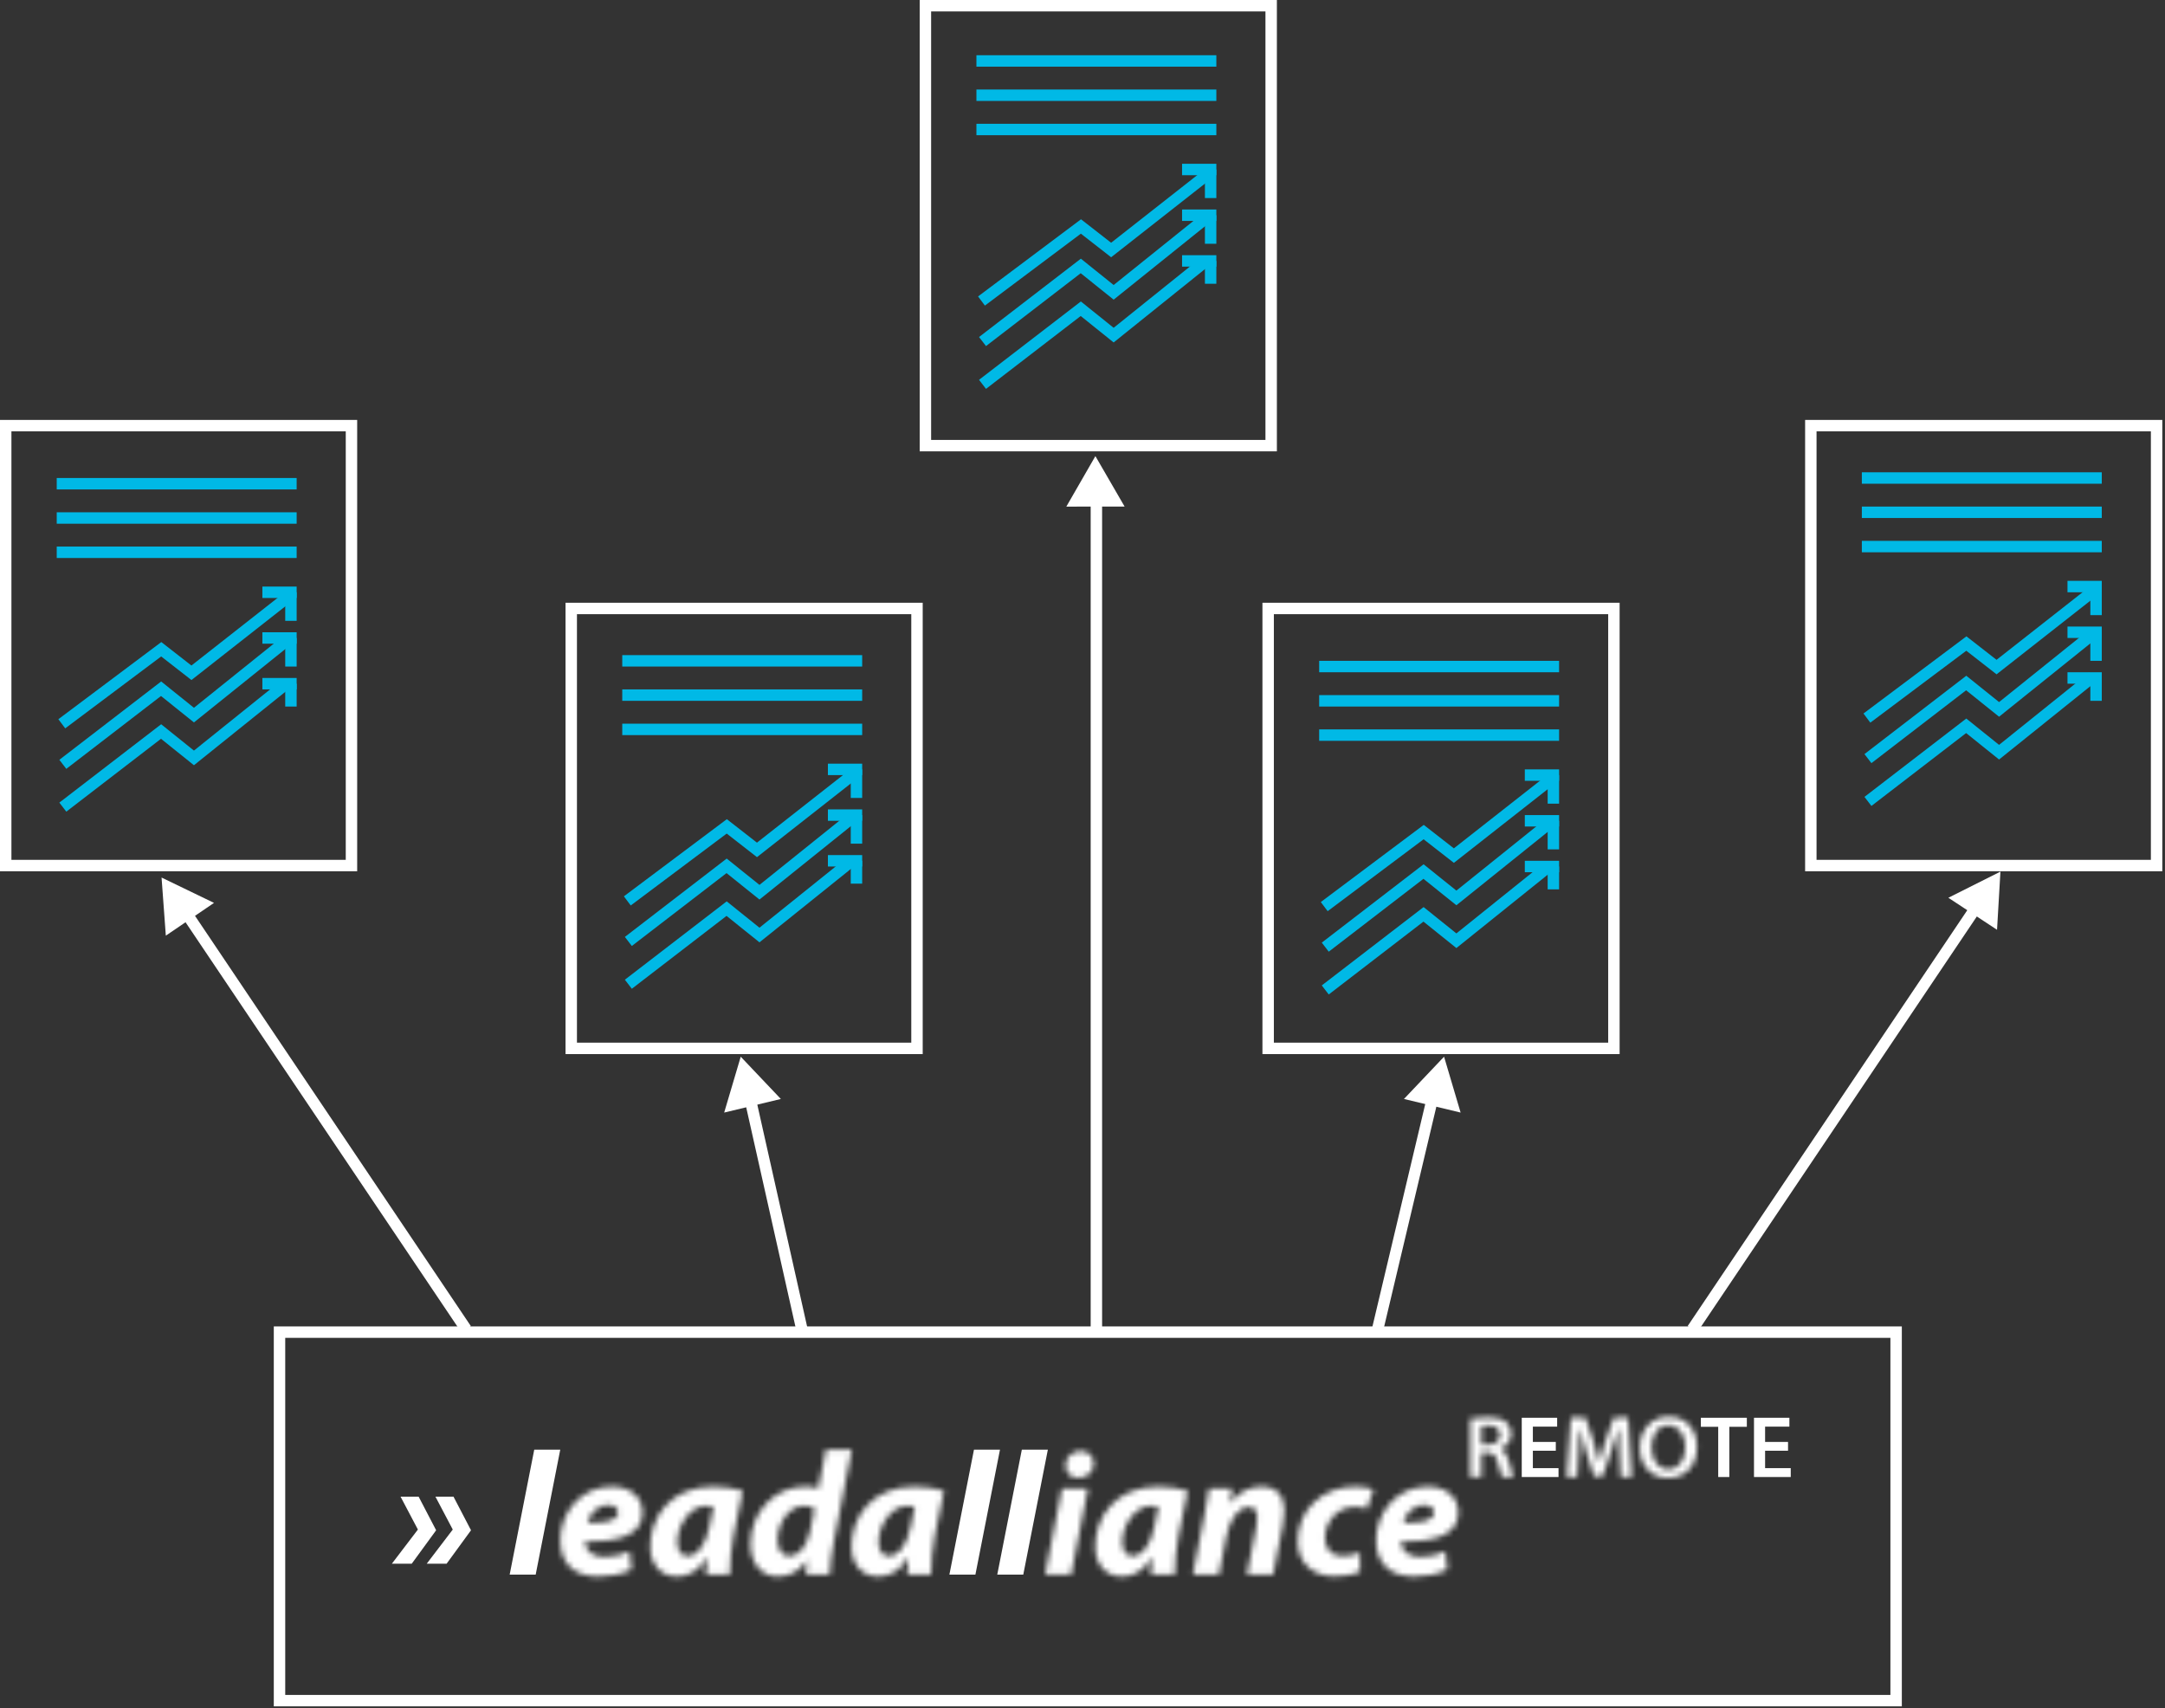
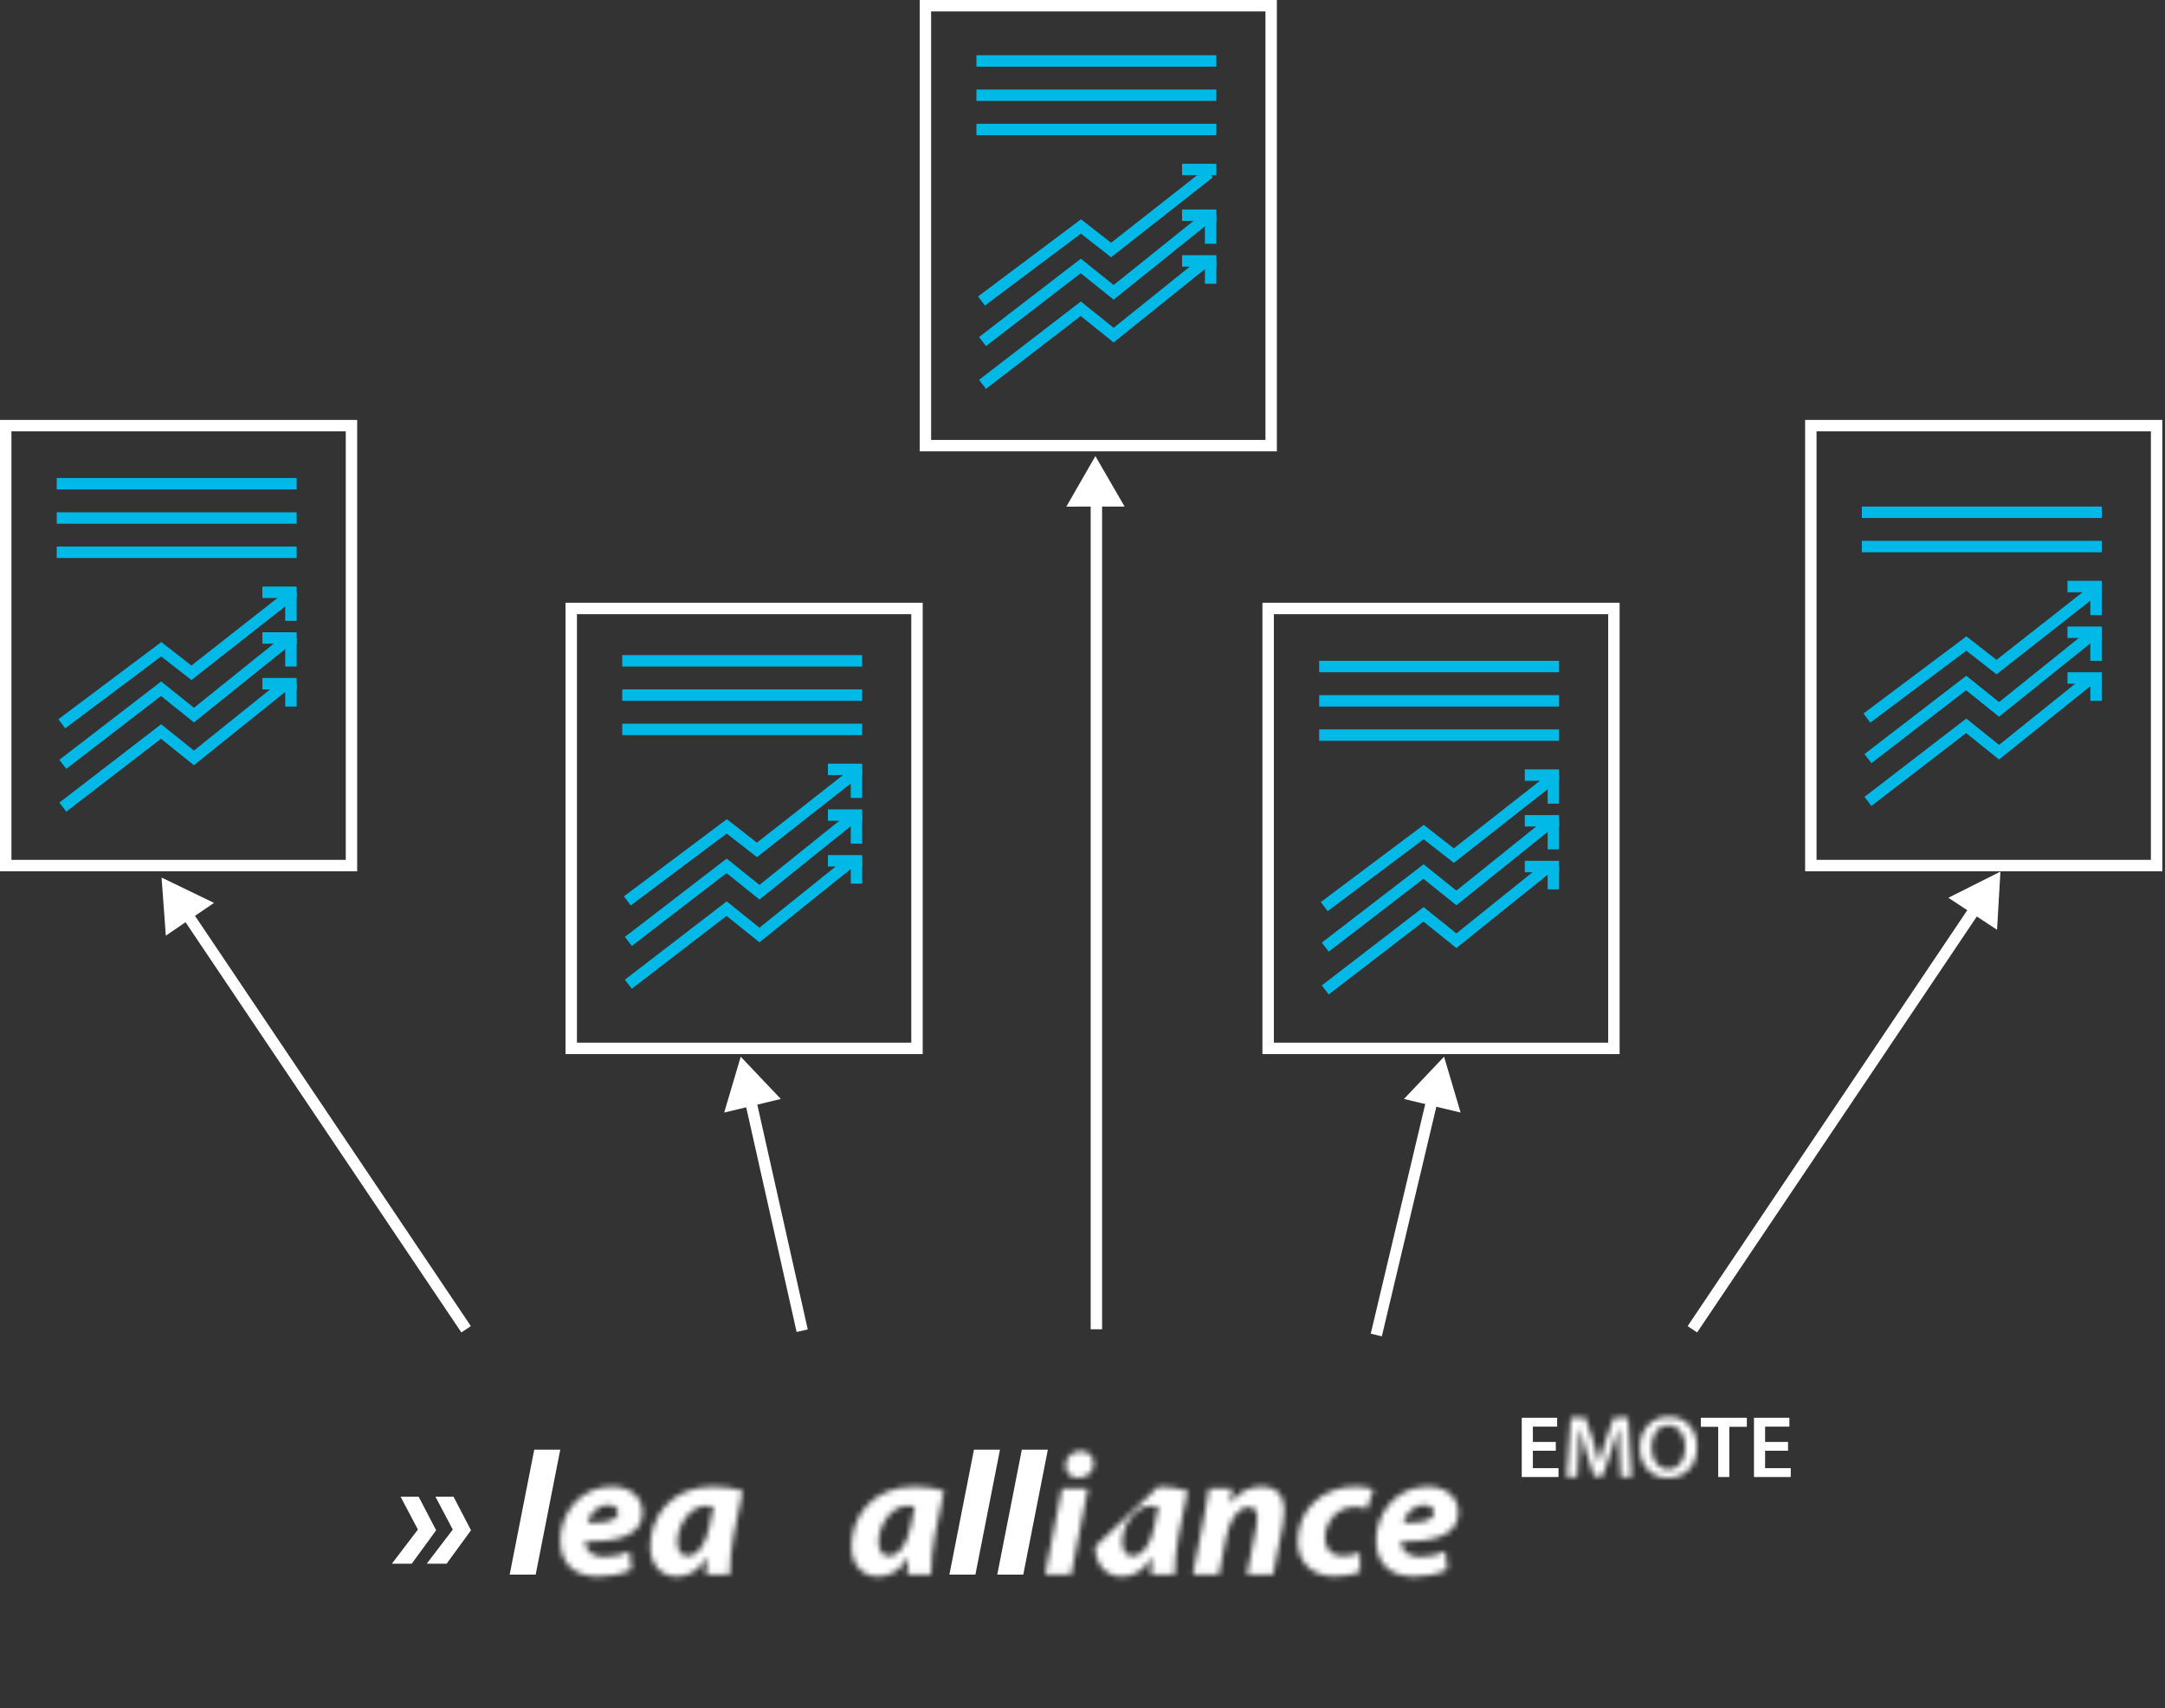
<svg xmlns="http://www.w3.org/2000/svg" xmlns:xlink="http://www.w3.org/1999/xlink" width="379px" height="299px" viewBox="0 0 379 299" version="1.1">
  <rect x="0" y="0" width="379" height="299" fill="#333333" stroke="none" />
  <title>Page 1</title>
  <desc>Created with Sketch.</desc>
  <defs>
    <path d="M0.077,9.901 C0.077,13.843 2.354,16.276 6.75,16.276 C8.49,16.276 10.734,15.968 12.538,15.075 L12.222,11.871 C10.988,12.457 9.564,12.827 7.889,12.827 C6.56,12.827 5.516,12.427 4.915,11.656 C4.599,11.226 4.442,10.547 4.409,10.117 C10.64,10.271 14.467,8.885 14.467,5.067 C14.467,2.265 12.222,0.54 9.09,0.54 C3.492,0.54 0.077,5.313 0.077,9.901 L0.077,9.901 Z M4.853,6.884 C5.169,5.497 6.403,3.773 8.521,3.773 C9.564,3.773 10.197,4.298 10.198,5.036 C10.198,6.41 8.531,6.886 5.168,6.885 C5.064,6.885 4.959,6.885 4.853,6.884 L4.853,6.884 Z" id="path-1" />
    <path d="M0.827,11.042 C0.827,14.182 2.724,16.276 5.507,16.276 C7.31,16.276 9.303,15.444 10.726,12.95 L10.789,12.95 C10.726,14.029 10.631,15.044 10.599,15.937 L14.774,15.937 C14.711,14.059 15.027,11.102 15.407,9.162 L17.019,1.28 C15.722,0.879 13.762,0.54 11.896,0.54 C4.305,0.54 0.827,5.96 0.827,11.042 L0.827,11.042 Z M5.57,10.21 C5.57,7.408 7.721,3.897 10.663,3.897 C11.136,3.897 11.548,3.958 11.896,4.02 L11.2,7.5 C10.473,11.195 8.796,12.704 7.436,12.704 C6.172,12.704 5.57,11.688 5.57,10.21 L5.57,10.21 Z" id="path-3" />
    <path d="M13.598,0.074 L12.239,6.88 C11.574,6.633 10.752,6.51 10.119,6.51 C4.268,6.51 0.378,11.344 0.378,16.58 C0.378,20.244 2.528,22.276 5.154,22.276 C6.988,22.276 8.886,21.505 10.246,19.505 L10.309,19.505 L10.088,21.937 L14.263,21.937 C14.326,20.151 14.61,17.995 14.99,16.087 L18.121,0.074 L13.598,0.074 L13.598,0.074 Z M5.122,15.871 C5.122,12.976 7.052,9.897 9.803,9.897 C10.53,9.897 11.226,10.112 11.606,10.42 L10.783,14.454 C10.183,17.349 8.57,18.704 7.242,18.704 C5.945,18.704 5.122,17.688 5.122,15.871 L5.122,15.871 Z" id="path-5" />
    <path d="M0.058,11.042 C0.058,14.182 1.955,16.276 4.739,16.276 C6.541,16.276 8.533,15.444 9.957,12.95 L10.02,12.95 C9.956,14.029 9.862,15.044 9.83,15.937 L14.005,15.937 C13.942,14.059 14.258,11.102 14.637,9.162 L16.251,1.28 C14.954,0.879 12.993,0.54 11.127,0.54 C3.536,0.54 0.058,5.96 0.058,11.042 L0.058,11.042 Z M4.802,10.21 C4.802,7.408 6.952,3.897 9.893,3.897 C10.367,3.897 10.779,3.958 11.127,4.02 L10.43,7.5 C9.703,11.195 8.027,12.704 6.668,12.704 C5.402,12.704 4.802,11.688 4.802,10.21 L4.802,10.21 Z" id="path-7" />
    <path d="M4.534,2.845 C4.534,4.138 5.452,5.001 6.716,5.001 L6.779,5.001 C8.235,5.001 9.468,4.077 9.468,2.507 C9.468,1.183 8.519,0.32 7.159,0.32 C5.767,0.32 4.534,1.337 4.534,2.845 L4.534,2.845 Z M3.901,6.879 L0.96,21.937 L5.514,21.937 L8.456,6.879 L3.901,6.879 L3.901,6.879 Z" id="path-9" />
-     <path d="M0.721,11.042 C0.721,14.182 2.618,16.276 5.402,16.276 C7.203,16.276 9.197,15.444 10.62,12.95 L10.684,12.95 C10.62,14.029 10.525,15.044 10.492,15.937 L14.667,15.937 C14.605,14.059 14.921,11.102 15.3,9.162 L16.913,1.28 C15.617,0.879 13.656,0.54 11.79,0.54 C4.199,0.54 0.721,5.96 0.721,11.042 L0.721,11.042 Z M5.465,10.21 C5.465,7.408 7.615,3.897 10.557,3.897 C11.031,3.897 11.442,3.958 11.79,4.02 L11.095,7.5 C10.367,11.195 8.69,12.704 7.33,12.704 C6.066,12.704 5.465,11.688 5.465,10.21 L5.465,10.21 Z" id="path-11" />
+     <path d="M0.721,11.042 C0.721,14.182 2.618,16.276 5.402,16.276 C7.203,16.276 9.197,15.444 10.62,12.95 L10.684,12.95 C10.62,14.029 10.525,15.044 10.492,15.937 L14.667,15.937 C14.605,14.059 14.921,11.102 15.3,9.162 L16.913,1.28 C15.617,0.879 13.656,0.54 11.79,0.54 L0.721,11.042 Z M5.465,10.21 C5.465,7.408 7.615,3.897 10.557,3.897 C11.031,3.897 11.442,3.958 11.79,4.02 L11.095,7.5 C10.367,11.195 8.69,12.704 7.33,12.704 C6.066,12.704 5.465,11.688 5.465,10.21 L5.465,10.21 Z" id="path-11" />
    <path d="M7.44,3.374 L7.378,3.374 L7.662,0.879 L3.645,0.879 C3.423,2.234 3.203,3.866 2.792,5.776 L0.831,15.937 L5.385,15.937 L6.682,9.255 C7.314,5.93 9.053,4.112 10.541,4.112 C11.71,4.112 12.09,4.852 12.09,5.93 C12.09,6.483 12.027,7.068 11.932,7.592 L10.287,15.937 L14.873,15.937 L16.581,7.192 C16.708,6.452 16.834,5.344 16.834,4.667 C16.834,2.05 15.379,0.54 12.849,0.54 C10.794,0.54 8.895,1.433 7.44,3.374 L7.44,3.374 Z" id="path-13" />
    <path d="M0.172,10.087 C0.172,13.967 2.862,16.245 6.689,16.245 C8.523,16.245 10.103,15.906 11.085,15.444 L11.054,12.088 C10.262,12.396 9.313,12.704 7.985,12.704 C6.309,12.704 4.948,11.657 4.948,9.594 C4.948,6.761 6.972,4.082 10.199,4.082 C11.115,4.082 11.747,4.236 12.287,4.452 L13.425,1.033 C12.729,0.787 11.59,0.54 10.262,0.54 C4.379,0.54 0.172,4.729 0.172,10.087 L0.172,10.087 Z" id="path-15" />
    <path d="M0.899,9.901 C0.899,13.843 3.176,16.276 7.572,16.276 C9.312,16.276 11.557,15.968 13.361,15.075 L13.044,11.871 C11.811,12.457 10.387,12.827 8.71,12.827 C7.383,12.827 6.34,12.427 5.739,11.656 C5.422,11.226 5.264,10.547 5.232,10.117 C11.463,10.271 15.29,8.885 15.29,5.067 C15.29,2.265 13.044,0.54 9.913,0.54 C4.315,0.54 0.899,5.313 0.899,9.901 L0.899,9.901 Z M5.675,6.884 C5.992,5.497 7.225,3.773 9.343,3.773 C10.387,3.773 11.02,4.298 11.021,5.036 C11.021,6.41 9.354,6.886 5.99,6.885 C5.886,6.885 5.781,6.885 5.675,6.884 L5.675,6.884 Z" id="path-17" />
-     <path d="M0.397,0.64 L0.398,0.64 L0.398,10.859 L2.326,10.859 L2.326,6.596 L3.306,6.596 C4.413,6.626 4.903,7.057 5.219,8.411 C5.504,9.705 5.773,10.551 5.93,10.859 L7.922,10.859 C7.716,10.459 7.432,9.258 7.084,7.966 C6.831,6.965 6.373,6.242 5.598,5.965 L5.598,5.918 C6.609,5.58 7.543,4.672 7.543,3.333 C7.543,2.44 7.21,1.716 6.626,1.24 C5.899,0.654 4.871,0.408 3.338,0.408 C2.214,0.408 1.141,0.501 0.397,0.64 L0.397,0.64 Z M2.326,1.932 C2.516,1.885 2.911,1.839 3.527,1.839 C4.792,1.839 5.598,2.378 5.598,3.502 C5.598,4.533 4.792,5.21 3.479,5.21 L2.326,5.21 L2.326,1.932 L2.326,1.932 Z" id="path-19" />
    <path d="M8.49,0.485 L7.02,4.641 C6.608,5.857 6.246,7.134 5.96,8.258 L5.913,8.258 C5.645,7.103 5.311,5.872 4.933,4.656 L3.542,0.485 L0.982,0.485 L0.27,10.859 L2.088,10.859 L2.325,6.688 C2.404,5.272 2.467,3.625 2.515,2.27 L2.547,2.27 C2.831,3.564 3.21,4.979 3.621,6.302 L5.045,10.736 L6.529,10.736 L8.094,6.241 C8.568,4.934 9.011,3.533 9.359,2.27 L9.407,2.27 C9.391,3.671 9.469,5.287 9.533,6.626 L9.738,10.859 L11.636,10.859 L11.02,0.485 L8.49,0.485 L8.49,0.485 Z" id="path-21" />
    <path d="M0.062,5.749 C0.062,8.781 1.959,11.028 4.979,11.028 C7.903,11.028 10.068,9.043 10.068,5.564 C10.068,2.594 8.235,0.3 5.136,0.3 C2.133,0.3 0.062,2.548 0.062,5.749 L0.062,5.749 Z M2.118,5.703 C2.118,3.564 3.146,1.825 5.073,1.825 C7.017,1.825 8.014,3.671 8.014,5.626 C8.014,7.796 6.955,9.505 5.073,9.505 C3.21,9.505 2.118,7.827 2.118,5.703 L2.118,5.703 Z" id="path-23" />
  </defs>
  <g id="Page-1" stroke="none" stroke-width="1" fill="none" fill-rule="evenodd">
    <g id="Startseite-Desktop-Farbvariante-4-Copy-2" transform="translate(-662, -1521)">
      <g id="Page-1" transform="translate(662, 1521)">
        <polygon id="Fill-1" fill="#FFFFFF" points="29.029 163.77 28.282 153.598 37.465 158.036" />
        <polygon id="Fill-2" fill="#FFFFFF" points="341.076 157.137 350.192 152.561 349.597 162.743" />
        <polygon id="Fill-3" fill="#FFFFFF" points="186.669 88.673 191.758 79.834 196.869 88.661" />
        <polygon id="Fill-4" fill="#FFFFFF" points="245.774 192.355 252.795 184.956 255.692 194.735" />
        <polygon id="Fill-5" fill="#FFFFFF" points="136.692 192.355 129.671 184.956 126.774 194.735" />
-         <polygon id="Fill-6" fill="#00B9E6" points="325.931 84.667 367.931 84.667 367.931 82.667 325.931 82.667" />
        <polygon id="Fill-7" fill="#00B9E6" points="325.931 90.667 367.931 90.667 367.931 88.667 325.931 88.667" />
        <polygon id="Fill-8" fill="#00B9E6" points="325.931 96.667 367.931 96.667 367.931 94.667 325.931 94.667" />
        <polygon id="Fill-9" fill="#00B9E6" points="327.416 126.487 326.217 124.886 344.238 111.381 349.51 115.49 366.07 102.489 367.305 104.063 349.514 118.029 344.215 113.899" />
        <polygon id="Fill-10" fill="#00B9E6" points="361.931 103.667 367.931 103.667 367.931 101.667 361.931 101.667" />
        <polygon id="Fill-11" fill="#00B9E6" points="365.931 107.667 367.931 107.667 367.931 102.667 365.931 102.667" />
        <polygon id="Fill-12" fill="#00B9E6" points="361.931 111.667 367.931 111.667 367.931 109.667 361.931 109.667" />
        <polygon id="Fill-13" fill="#00B9E6" points="365.931 115.667 367.931 115.667 367.931 110.667 365.931 110.667" />
        <polygon id="Fill-14" fill="#00B9E6" points="327.607 133.575 326.388 131.99 344.213 118.277 349.952 122.885 365.706 110.232 366.958 111.792 349.952 125.45 344.186 120.821" />
        <polygon id="Fill-15" fill="#00B9E6" points="361.931 119.667 367.931 119.667 367.931 117.667 361.931 117.667" />
        <polygon id="Fill-16" fill="#00B9E6" points="365.931 122.667 367.931 122.667 367.931 118.667 365.931 118.667" />
        <polygon id="Fill-17" fill="#00B9E6" points="327.607 141.066 326.388 139.481 344.213 125.767 349.952 130.376 365.706 117.723 366.958 119.282 349.952 132.941 344.186 128.311" />
        <path d="M316,152.501 L378.528,152.501 L378.528,73.501 L316,73.501 L316,152.501 Z M318,150.501 L376.528,150.501 L376.528,75.5 L318,75.5 L318,150.501 Z" id="Fill-18" fill="#FFFFFF" />
        <polygon id="Fill-19" fill="#00B9E6" points="230.931 117.667 272.931 117.667 272.931 115.667 230.931 115.667" />
        <polygon id="Fill-20" fill="#00B9E6" points="230.931 123.667 272.931 123.667 272.931 121.667 230.931 121.667" />
        <polygon id="Fill-21" fill="#00B9E6" points="230.931 129.667 272.931 129.667 272.931 127.667 230.931 127.667" />
        <polygon id="Fill-22" fill="#00B9E6" points="232.416 159.487 231.217 157.886 249.238 144.381 254.51 148.49 271.07 135.489 272.305 137.063 254.514 151.029 249.215 146.899" />
        <polygon id="Fill-23" fill="#00B9E6" points="266.931 136.667 272.931 136.667 272.931 134.667 266.931 134.667" />
        <polygon id="Fill-24" fill="#00B9E6" points="270.931 140.667 272.931 140.667 272.931 135.667 270.931 135.667" />
        <polygon id="Fill-25" fill="#00B9E6" points="266.931 144.667 272.931 144.667 272.931 142.667 266.931 142.667" />
        <polygon id="Fill-26" fill="#00B9E6" points="270.931 148.667 272.931 148.667 272.931 143.667 270.931 143.667" />
        <polygon id="Fill-27" fill="#00B9E6" points="232.607 166.575 231.388 164.99 249.213 151.277 254.952 155.885 270.706 143.232 271.958 144.792 254.952 158.45 249.186 153.821" />
        <polygon id="Fill-28" fill="#00B9E6" points="266.931 152.667 272.931 152.667 272.931 150.667 266.931 150.667" />
        <polygon id="Fill-29" fill="#00B9E6" points="270.931 155.667 272.931 155.667 272.931 151.667 270.931 151.667" />
        <polygon id="Fill-30" fill="#00B9E6" points="232.607 174.066 231.388 172.481 249.213 158.767 254.952 163.376 270.706 150.723 271.958 152.282 254.952 165.941 249.186 161.311" />
        <path d="M223,182.5 L281.527,182.5 L281.527,107.5 L223,107.5 L223,182.5 Z M221,184.5 L283.527,184.5 L283.527,105.5 L221,105.5 L221,184.5 Z" id="Fill-31" fill="#FFFFFF" />
        <polygon id="Fill-32" fill="#00B9E6" points="170.931 11.667 212.931 11.667 212.931 9.667 170.931 9.667" />
        <polygon id="Fill-33" fill="#00B9E6" points="170.931 17.667 212.931 17.667 212.931 15.667 170.931 15.667" />
        <polygon id="Fill-34" fill="#00B9E6" points="170.931 23.667 212.931 23.667 212.931 21.667 170.931 21.667" />
        <polygon id="Fill-35" fill="#00B9E6" points="172.416 53.487 171.217 51.886 189.238 38.381 194.51 42.49 211.07 29.489 212.305 31.063 194.514 45.029 189.215 40.899" />
        <polygon id="Fill-36" fill="#00B9E6" points="206.931 30.667 212.931 30.667 212.931 28.667 206.931 28.667" />
-         <polygon id="Fill-37" fill="#00B9E6" points="210.931 34.667 212.931 34.667 212.931 29.667 210.931 29.667" />
        <polygon id="Fill-38" fill="#00B9E6" points="206.931 38.667 212.931 38.667 212.931 36.667 206.931 36.667" />
        <polygon id="Fill-39" fill="#00B9E6" points="210.931 42.667 212.931 42.667 212.931 37.667 210.931 37.667" />
        <polygon id="Fill-40" fill="#00B9E6" points="172.607 60.575 171.388 58.99 189.213 45.277 194.952 49.885 210.706 37.232 211.958 38.792 194.952 52.45 189.186 47.821" />
        <polygon id="Fill-41" fill="#00B9E6" points="206.931 46.667 212.931 46.667 212.931 44.667 206.931 44.667" />
        <polygon id="Fill-42" fill="#00B9E6" points="210.931 49.667 212.931 49.667 212.931 45.667 210.931 45.667" />
        <polygon id="Fill-43" fill="#00B9E6" points="172.607 68.066 171.388 66.481 189.213 52.767 194.952 57.376 210.706 44.723 211.958 46.282 194.952 59.941 189.186 55.311" />
        <path d="M161,79 L223.528,79 L223.528,-5.68434189e-14 L161,-5.68434189e-14 L161,79 Z M163,77.001 L221.527,77.001 L221.527,2.001 L163,2.001 L163,77.001 Z" id="Fill-44" fill="#FFFFFF" />
        <polygon id="Fill-45" fill="#00B9E6" points="108.931 116.667 150.931 116.667 150.931 114.667 108.931 114.667" />
        <polygon id="Fill-46" fill="#00B9E6" points="108.931 122.667 150.931 122.667 150.931 120.667 108.931 120.667" />
        <polygon id="Fill-47" fill="#00B9E6" points="108.931 128.667 150.931 128.667 150.931 126.667 108.931 126.667" />
        <polygon id="Fill-48" fill="#00B9E6" points="110.416 158.487 109.217 156.886 127.238 143.381 132.51 147.49 149.07 134.489 150.305 136.063 132.514 150.029 127.215 145.899" />
        <polygon id="Fill-49" fill="#00B9E6" points="144.931 135.667 150.931 135.667 150.931 133.667 144.931 133.667" />
        <polygon id="Fill-50" fill="#00B9E6" points="148.931 139.667 150.931 139.667 150.931 134.667 148.931 134.667" />
        <polygon id="Fill-51" fill="#00B9E6" points="144.931 143.667 150.931 143.667 150.931 141.667 144.931 141.667" />
        <polygon id="Fill-52" fill="#00B9E6" points="148.931 147.667 150.931 147.667 150.931 142.667 148.931 142.667" />
        <polygon id="Fill-53" fill="#00B9E6" points="110.607 165.575 109.388 163.99 127.213 150.277 132.952 154.885 148.706 142.232 149.958 143.792 132.952 157.45 127.186 152.821" />
        <polygon id="Fill-54" fill="#00B9E6" points="144.931 151.667 150.931 151.667 150.931 149.667 144.931 149.667" />
        <polygon id="Fill-55" fill="#00B9E6" points="148.931 154.667 150.931 154.667 150.931 150.667 148.931 150.667" />
        <polygon id="Fill-56" fill="#00B9E6" points="110.607 173.066 109.388 171.481 127.213 157.767 132.952 162.376 148.706 149.723 149.958 151.282 132.952 164.941 127.186 160.311" />
        <path d="M101,182.5 L159.527,182.5 L159.527,107.5 L101,107.5 L101,182.5 Z M99,184.5 L161.527,184.5 L161.527,105.5 L99,105.5 L99,184.5 Z" id="Fill-57" fill="#FFFFFF" />
        <polygon id="Fill-58" fill="#00B9E6" points="9.931 85.667 51.931 85.667 51.931 83.667 9.931 83.667" />
        <polygon id="Fill-59" fill="#00B9E6" points="9.931 91.667 51.931 91.667 51.931 89.667 9.931 89.667" />
        <polygon id="Fill-60" fill="#00B9E6" points="9.931 97.667 51.931 97.667 51.931 95.667 9.931 95.667" />
        <polygon id="Fill-61" fill="#00B9E6" points="11.416 127.487 10.217 125.886 28.238 112.381 33.51 116.49 50.07 103.489 51.305 105.063 33.514 119.029 28.215 114.899" />
        <polygon id="Fill-62" fill="#00B9E6" points="45.931 104.667 51.931 104.667 51.931 102.667 45.931 102.667" />
        <polygon id="Fill-63" fill="#00B9E6" points="49.931 108.667 51.931 108.667 51.931 103.667 49.931 103.667" />
        <polygon id="Fill-64" fill="#00B9E6" points="45.931 112.667 51.931 112.667 51.931 110.667 45.931 110.667" />
        <polygon id="Fill-65" fill="#00B9E6" points="49.931 116.667 51.931 116.667 51.931 111.667 49.931 111.667" />
        <polygon id="Fill-66" fill="#00B9E6" points="11.607 134.575 10.388 132.99 28.213 119.277 33.952 123.885 49.706 111.232 50.958 112.792 33.952 126.45 28.186 121.821" />
        <polygon id="Fill-67" fill="#00B9E6" points="45.931 120.667 51.931 120.667 51.931 118.667 45.931 118.667" />
        <polygon id="Fill-68" fill="#00B9E6" points="49.931 123.667 51.931 123.667 51.931 119.667 49.931 119.667" />
        <polygon id="Fill-69" fill="#00B9E6" points="11.607 142.066 10.388 140.481 28.213 126.767 33.952 131.376 49.706 118.723 50.958 120.282 33.952 133.941 28.186 129.311" />
        <path d="M0,152.501 L62.527,152.501 L62.527,73.501 L0,73.501 L0,152.501 Z M2,150.501 L60.528,150.501 L60.528,75.5 L2,75.5 L2,150.501 Z" id="Fill-70" fill="#FFFFFF" />
        <path d="M76.224,261.962 L79.26,267.72 L74.706,273.695 L78.185,273.695 L82.455,267.844 L79.387,261.962 L76.224,261.962 Z M70.119,261.962 L73.156,267.72 L68.602,273.695 L72.08,273.695 L76.35,267.844 L73.283,261.962 L70.119,261.962 Z" id="Fill-71" fill="#FFFFFF" />
        <polygon id="Fill-72" fill="#FFFFFF" points="93.523 253.741 89.222 275.604 93.776 275.604 98.077 253.741" />
        <g id="Group-75" transform="translate(98, 259.667)">
          <mask id="mask-2" fill="white">
            <use xlink:href="#path-1" />
          </mask>
          <g id="Clip-74" />
          <polygon id="Fill-73" fill="#FFFFFF" mask="url(#mask-2)" points="-4.923 21.276 19.467 21.276 19.467 -4.46 -4.923 -4.46" />
        </g>
        <g id="Group-78" transform="translate(113, 259.667)">
          <mask id="mask-4" fill="white">
            <use xlink:href="#path-3" />
          </mask>
          <g id="Clip-77" />
          <polygon id="Fill-76" fill="#FFFFFF" mask="url(#mask-4)" points="-4.174 21.276 22.019 21.276 22.019 -4.46 -4.174 -4.46" />
        </g>
        <g id="Group-81" transform="translate(131, 253.667)">
          <mask id="mask-6" fill="white">
            <use xlink:href="#path-5" />
          </mask>
          <g id="Clip-80" />
-           <polygon id="Fill-79" fill="#FFFFFF" mask="url(#mask-6)" points="-4.622 27.276 23.121 27.276 23.121 -4.926 -4.622 -4.926" />
        </g>
        <g id="Group-84" transform="translate(149, 259.667)">
          <mask id="mask-8" fill="white">
            <use xlink:href="#path-7" />
          </mask>
          <g id="Clip-83" />
          <polygon id="Fill-82" fill="#FFFFFF" mask="url(#mask-8)" points="-4.942 21.276 21.251 21.276 21.251 -4.46 -4.942 -4.46" />
        </g>
        <polygon id="Fill-85" fill="#FFFFFF" points="170.5 253.741 166.199 275.604 170.753 275.604 175.054 253.741" />
        <polygon id="Fill-86" fill="#FFFFFF" points="178.88 253.741 174.579 275.604 179.133 275.604 183.435 253.741" />
        <g id="Group-89" transform="translate(182, 253.667)">
          <mask id="mask-10" fill="white">
            <use xlink:href="#path-9" />
          </mask>
          <g id="Clip-88" />
          <polygon id="Fill-87" fill="#FFFFFF" mask="url(#mask-10)" points="-4.04 26.937 14.468 26.937 14.468 -4.68 -4.04 -4.68" />
        </g>
        <g id="Group-92" transform="translate(191, 259.667)">
          <mask id="mask-12" fill="white">
            <use xlink:href="#path-11" />
          </mask>
          <g id="Clip-91" />
          <polygon id="Fill-90" fill="#FFFFFF" mask="url(#mask-12)" points="-4.28 21.276 21.913 21.276 21.913 -4.46 -4.28 -4.46" />
        </g>
        <g id="Group-95" transform="translate(208, 259.667)">
          <mask id="mask-14" fill="white">
            <use xlink:href="#path-13" />
          </mask>
          <g id="Clip-94" />
          <polygon id="Fill-93" fill="#FFFFFF" mask="url(#mask-14)" points="-4.169 20.937 21.834 20.937 21.834 -4.46 -4.169 -4.46" />
        </g>
        <g id="Group-98" transform="translate(227, 259.667)">
          <mask id="mask-16" fill="white">
            <use xlink:href="#path-15" />
          </mask>
          <g id="Clip-97" />
          <polygon id="Fill-96" fill="#FFFFFF" mask="url(#mask-16)" points="-4.828 21.245 18.425 21.245 18.425 -4.46 -4.828 -4.46" />
        </g>
        <g id="Group-101" transform="translate(240, 259.667)">
          <mask id="mask-18" fill="white">
            <use xlink:href="#path-17" />
          </mask>
          <g id="Clip-100" />
          <polygon id="Fill-99" fill="#FFFFFF" mask="url(#mask-18)" points="-4.101 21.276 20.29 21.276 20.29 -4.46 -4.101 -4.46" />
        </g>
        <g id="Group-104" transform="translate(257, 247.667)">
          <mask id="mask-20" fill="white">
            <use xlink:href="#path-19" />
          </mask>
          <g id="Clip-103" />
          <polygon id="Fill-102" fill="#FFFFFF" mask="url(#mask-20)" points="-4.603 15.859 12.922 15.859 12.922 -4.592 -4.603 -4.592" />
        </g>
        <polygon id="Fill-105" fill="#FFFFFF" points="266.395 248.152 266.395 258.526 272.83 258.526 272.83 256.972 268.339 256.972 268.339 253.925 272.355 253.925 272.355 252.385 268.339 252.385 268.339 249.707 272.592 249.707 272.592 248.152" />
        <g id="Group-108" transform="translate(274, 247.667)">
          <mask id="mask-22" fill="white">
            <use xlink:href="#path-21" />
          </mask>
          <g id="Clip-107" />
          <polygon id="Fill-106" fill="#FFFFFF" mask="url(#mask-22)" points="-4.73 15.859 16.635 15.859 16.635 -4.515 -4.73 -4.515" />
        </g>
        <g id="Group-111" transform="translate(287, 247.667)">
          <mask id="mask-24" fill="white">
            <use xlink:href="#path-23" />
          </mask>
          <g id="Clip-110" />
          <polygon id="Fill-109" fill="#FFFFFF" mask="url(#mask-24)" points="-4.938 16.028 15.068 16.028 15.068 -4.699 -4.938 -4.699" />
        </g>
        <polygon id="Fill-112" fill="#FFFFFF" points="297.752 248.152 297.752 249.738 300.787 249.738 300.787 258.526 302.731 258.526 302.731 249.738 305.798 249.738 305.798 248.152" />
        <polygon id="Fill-113" fill="#FFFFFF" points="307.05 248.152 307.05 258.526 313.484 258.526 313.484 256.972 308.994 256.972 308.994 253.925 313.009 253.925 313.009 252.385 308.994 252.385 308.994 249.707 313.247 249.707 313.247 248.152" />
-         <path d="M47.93,298.667 L332.93,298.667 L332.93,232.167 L47.93,232.167 L47.93,298.667 Z M49.931,296.667 L330.931,296.667 L330.931,234.167 L49.931,234.167 L49.931,296.667 Z" id="Fill-114" fill="#FFFFFF" />
        <polygon id="Fill-115" fill="#FFFFFF" points="297.094 233.225 295.434 232.109 346.768 155.775 348.428 156.892" />
        <polygon id="Fill-116" fill="#FFFFFF" points="80.768 233.225 29.434 156.892 31.094 155.775 82.428 232.109" />
        <polygon id="Fill-117" fill="#FFFFFF" points="241.903 233.898 239.958 233.436 250.958 187.103 252.903 187.565" />
        <polygon id="Fill-118" fill="#FFFFFF" points="139.455 233.136 129.83 190.261 131.781 189.823 141.406 232.698" />
        <polygon id="Fill-119" fill="#FFFFFF" points="190.931 232.667 192.931 232.667 192.931 83.667 190.931 83.667" />
      </g>
    </g>
  </g>
</svg>